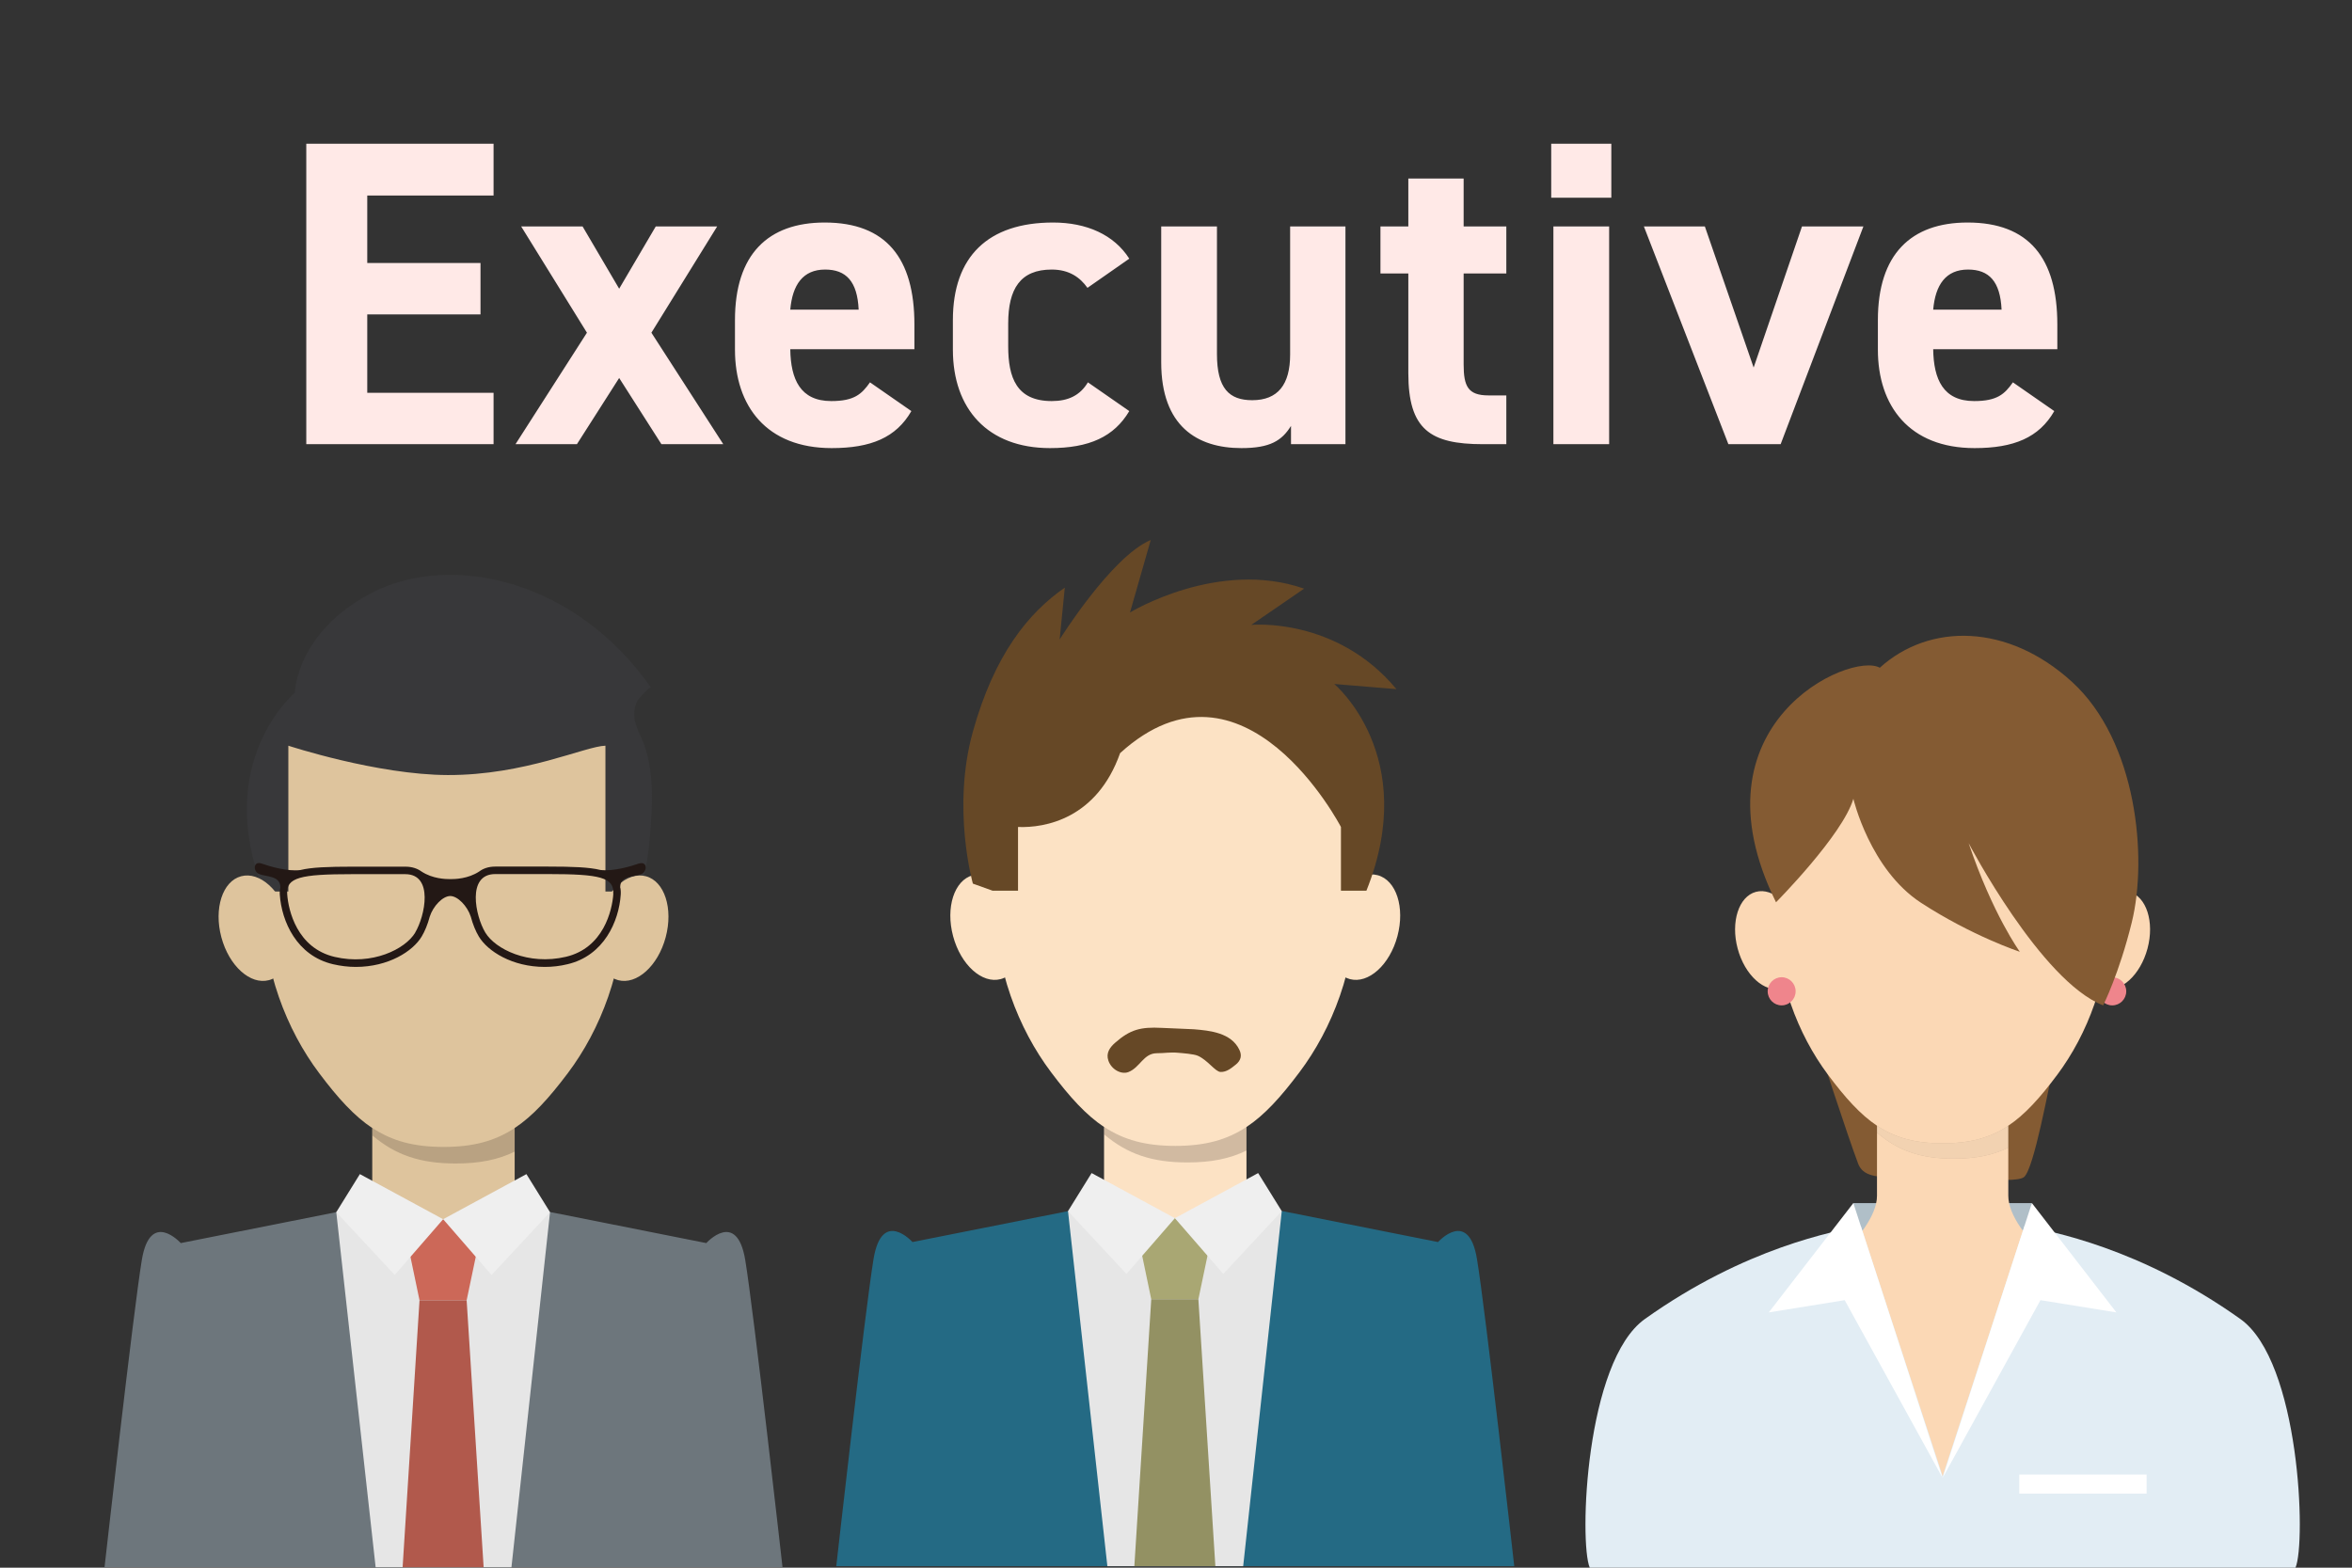
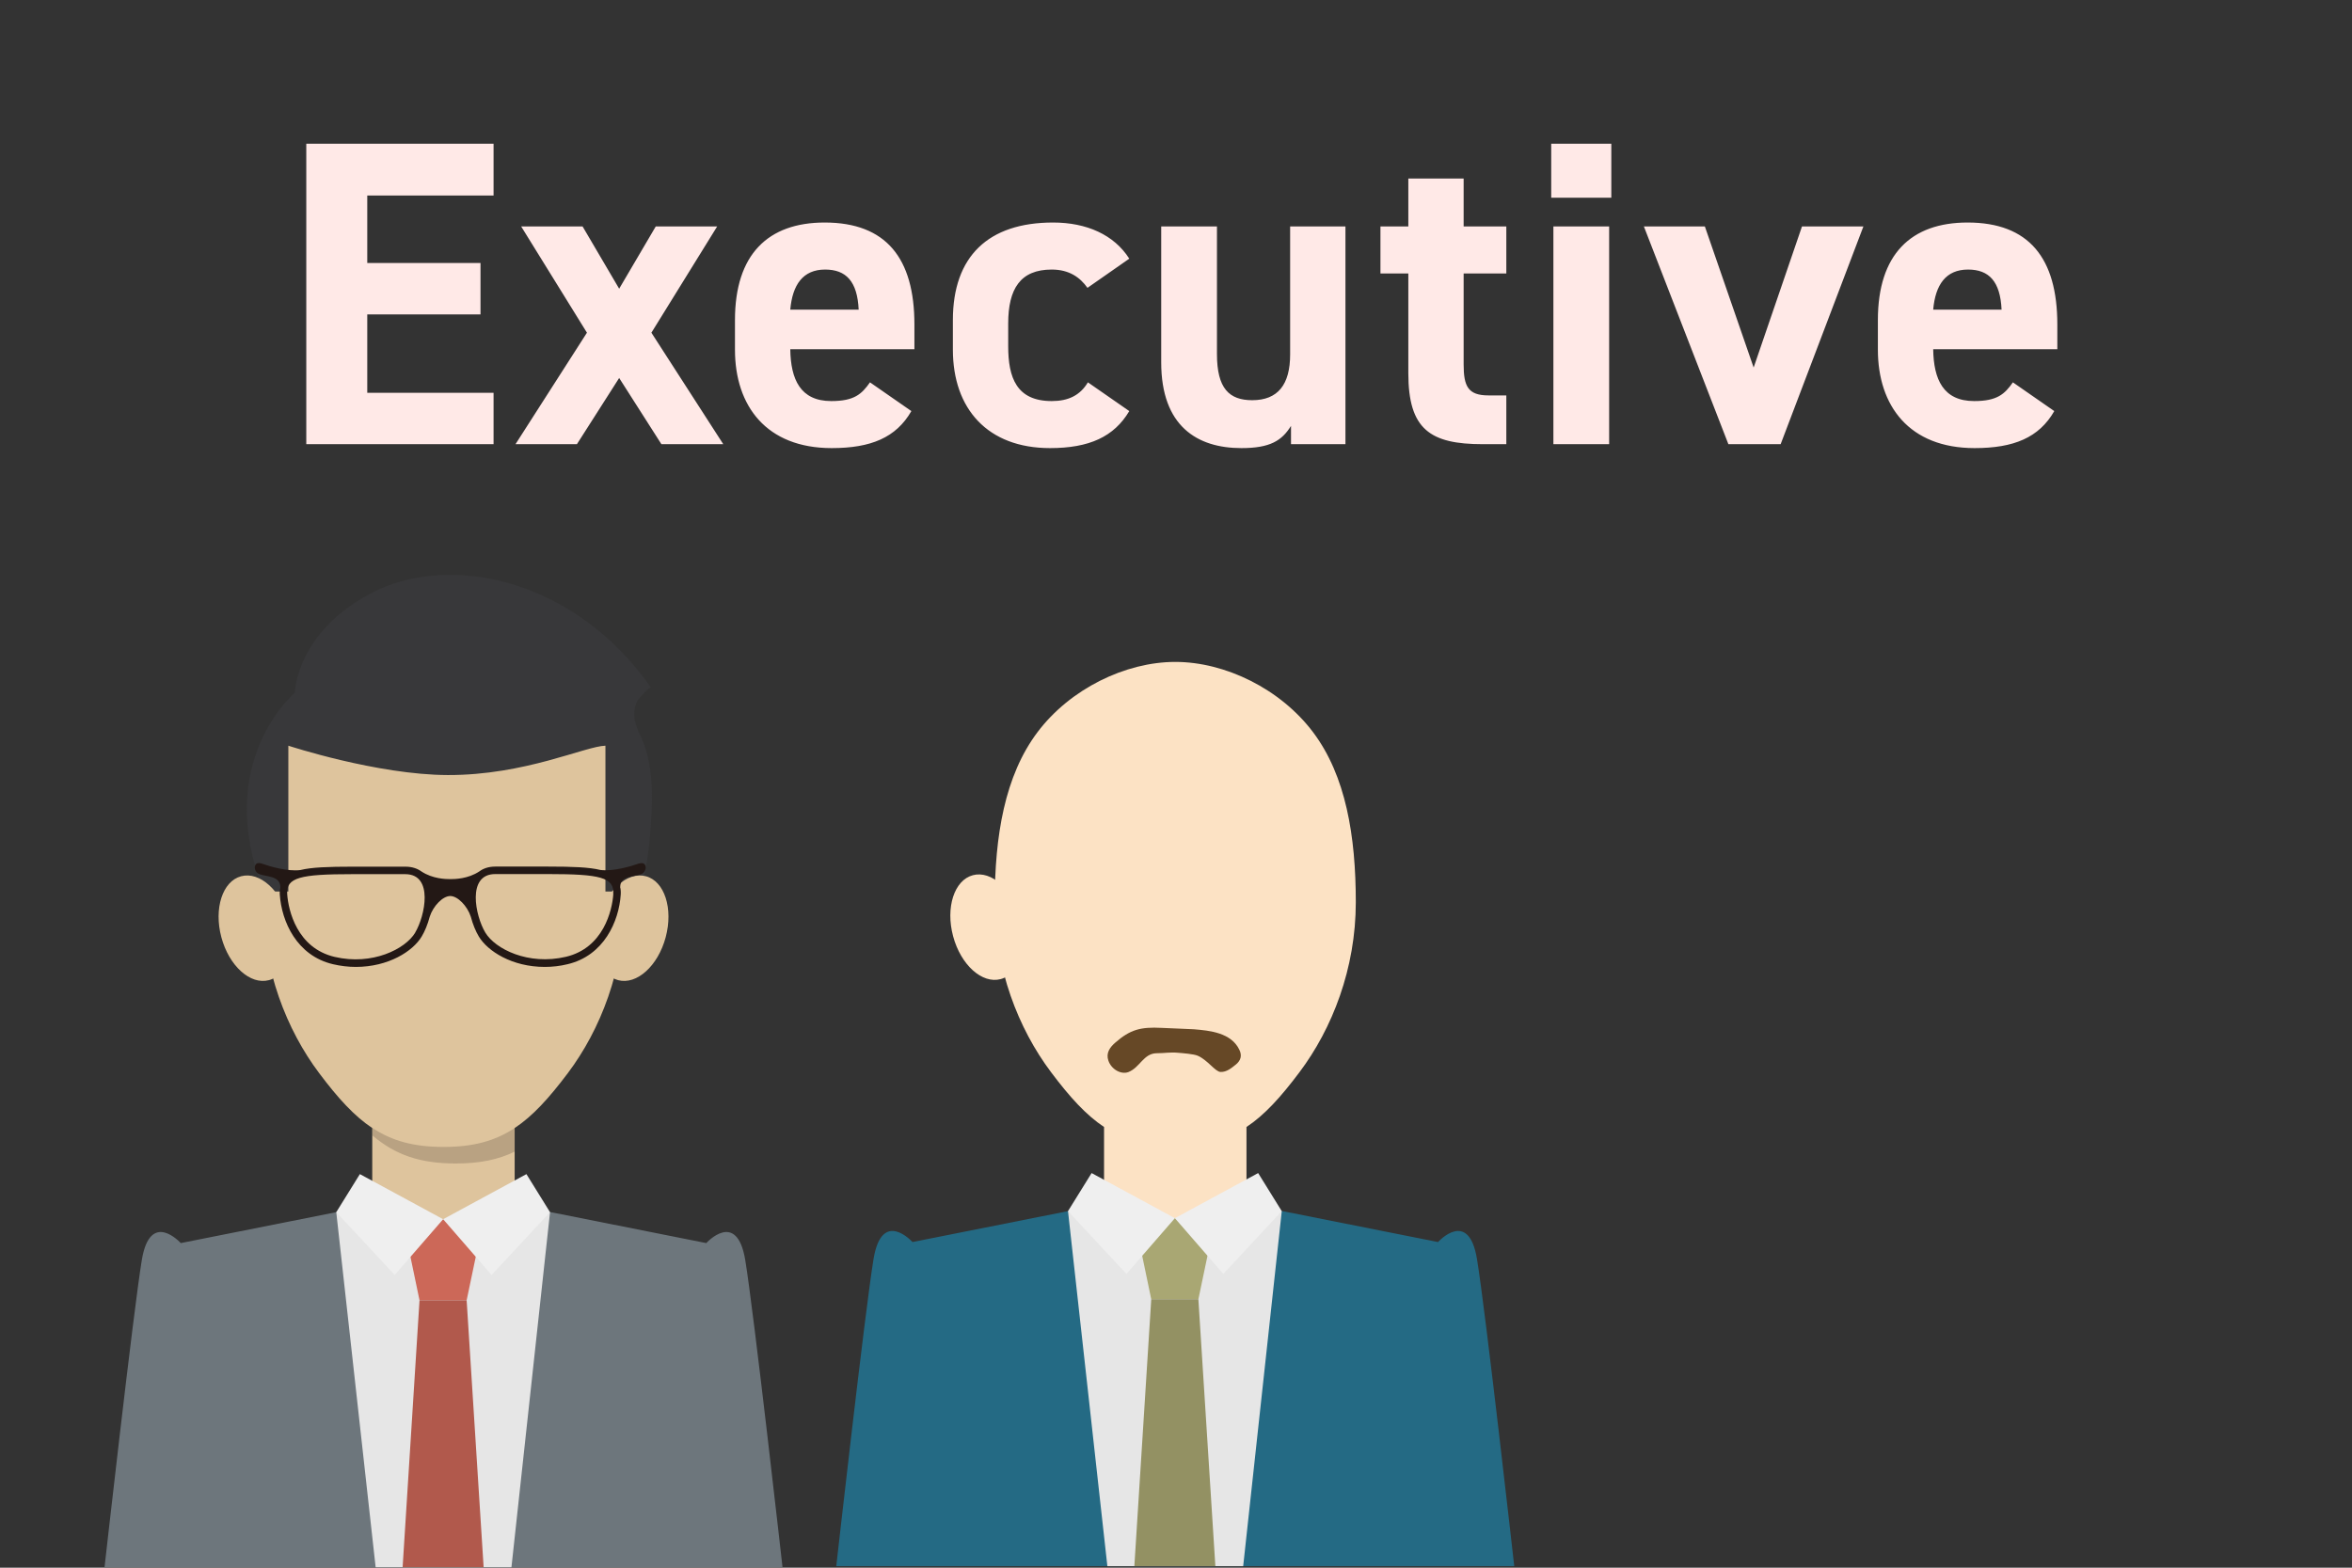
<svg xmlns="http://www.w3.org/2000/svg" width="270" height="180" viewBox="0 0 270 180" fill="none">
  <rect x="0" y="0" width="270" height="180" fill="#333333" stroke="none" />
  <path d="M35.16 16.5H56.66V22.45H42.16V30.2H55.16V36.1H42.16V45.1H56.66V51H35.16V16.5ZM83.028 51H75.928L71.078 43.4L66.228 51H59.178L67.378 38.2L59.828 26H66.878L71.078 33.15L75.278 26H82.328L74.778 38.2L83.028 51ZM99.871 43.9L104.621 47.2C102.871 50.25 99.971 51.45 95.471 51.45C87.971 51.45 84.371 46.6 84.371 40.15V36.75C84.371 29.2 88.171 25.55 94.671 25.55C101.721 25.55 104.971 29.65 104.971 37.25V40.1H90.721C90.771 43.55 91.871 46.05 95.421 46.05C98.071 46.05 98.921 45.25 99.871 43.9ZM94.721 30.95C92.171 30.95 90.971 32.7 90.721 35.55H98.571C98.421 32.3 97.121 30.95 94.721 30.95ZM124.887 43.9L129.637 47.2C127.887 50.15 125.037 51.45 120.537 51.45C113.387 51.45 109.387 46.95 109.387 40.15V36.75C109.387 29.45 113.437 25.55 120.887 25.55C124.737 25.55 127.887 26.95 129.637 29.7L124.837 33.05C123.987 31.85 122.737 30.95 120.737 30.95C117.137 30.95 115.737 33.15 115.737 37.15V39.75C115.737 43.35 116.687 46.05 120.737 46.05C122.637 46.05 123.987 45.4 124.887 43.9ZM154.452 26V51H148.202V48.9C147.152 50.6 145.802 51.45 142.502 51.45C137.452 51.45 133.302 48.95 133.302 41.6V26H139.702V40.65C139.702 44.6 141.102 45.95 143.752 45.95C146.702 45.95 148.102 44.15 148.102 40.7V26H154.452ZM158.47 31.4V26H161.67V20.5H168.02V26H172.92V31.4H168.02V41.85C168.02 44.35 168.52 45.4 170.87 45.4H172.92V51H170.22C164.17 51 161.67 49.3 161.67 42.85V31.4H158.47ZM178.323 51V26H184.723V51H178.323ZM178.073 22.7V16.5H184.973V22.7H178.073ZM206.861 26H213.911L204.411 51H198.411L188.711 26H195.711L201.311 42.2L206.861 26ZM231.073 43.9L235.823 47.2C234.073 50.25 231.173 51.45 226.673 51.45C219.173 51.45 215.573 46.6 215.573 40.15V36.75C215.573 29.2 219.373 25.55 225.873 25.55C232.923 25.55 236.173 29.65 236.173 37.25V40.1H221.923C221.973 43.55 223.073 46.05 226.623 46.05C229.273 46.05 230.123 45.25 231.073 43.9ZM225.923 30.95C223.373 30.95 222.173 32.7 221.923 35.55H229.773C229.623 32.3 228.323 30.95 225.923 30.95Z" fill="#FFE9E7" />
  <g clip-path="url(#clip0_316_10840)">
    <path d="M150.741 84.08C146.991 79.09 140.641 76 134.921 76C129.201 76 122.841 79.09 119.091 84.08C115.341 89.07 114.191 95.97 114.191 103.59C114.191 111.21 116.901 118.11 120.651 123.1C122.811 125.98 124.681 128.03 126.741 129.4V149.63H143.091V129.4C145.161 128.03 147.021 125.98 149.181 123.1C152.931 118.11 155.641 111.21 155.641 103.59C155.641 95.97 154.491 89.07 150.741 84.08Z" fill="#FCE2C4" />
    <g style="mix-blend-mode:multiply" opacity="0.2">
-       <path d="M134.92 131.57C131.52 131.57 129.01 130.89 126.75 129.39V130.25C129.4 132.49 132.21 133.47 136.32 133.47C139.04 133.47 141.19 133.04 143.1 132.1V129.39C140.83 130.89 138.33 131.57 134.93 131.57H134.92Z" fill="#231815" />
-     </g>
+       </g>
    <path d="M134.92 179.83H96C96 179.83 99.31 150.39 100.28 144.55C101.25 138.72 104.75 142.61 104.75 142.61L122.6 139.06L134.87 143.77L147.23 139.06L165.08 142.61C165.08 142.61 168.58 138.72 169.55 144.55C170.52 150.38 173.83 179.83 173.83 179.83H134.91" fill="#246A84" />
    <path d="M122.602 139.06L127.122 179.83H142.712L147.142 139.06L134.872 139.87L122.602 139.06Z" fill="#E6E6E6" />
    <path d="M117.141 105.42C118.021 108.71 117.011 111.85 114.871 112.42C112.741 112.99 110.291 110.79 109.411 107.49C108.531 104.2 109.541 101.06 111.681 100.49C113.811 99.92 116.261 102.12 117.141 105.42Z" fill="#FCE2C4" />
-     <path d="M152.689 105.42C151.809 108.71 152.819 111.85 154.959 112.42C157.089 112.99 159.539 110.79 160.419 107.49C161.299 104.2 160.289 101.06 158.149 100.49C156.019 99.92 153.569 102.12 152.689 105.42Z" fill="#FCE2C4" />
    <path d="M137.569 149.18H132.159L130.219 139.87H139.519L137.569 149.18Z" fill="#A9A773" />
    <path d="M139.519 179.83H130.219L132.159 149.18H137.569L139.519 179.83Z" fill="#939163" />
    <path d="M125.312 134.69L134.872 139.87L129.312 146.27L122.602 139.06L125.312 134.69Z" fill="#EFEFEF" />
    <path d="M144.431 134.69L134.871 139.87L140.431 146.27L147.141 139.06L144.431 134.69Z" fill="#EFEFEF" />
    <path d="M133.361 118.02C130.931 117.89 129.731 118.22 128.021 119.72C127.411 120.25 126.931 120.91 127.241 121.79C127.591 122.8 128.711 123.41 129.541 123.09C130.871 122.57 131.271 120.94 132.791 120.93C133.751 120.93 134.291 120.79 135.261 120.88C135.751 120.92 137.051 121.02 137.501 121.22C138.631 121.71 139.511 123.06 140.111 123.08C140.811 123.11 141.371 122.63 141.881 122.22C142.441 121.76 142.601 121.2 142.271 120.53C141.341 118.58 138.901 118.33 137.051 118.18C136.541 118.14 133.941 118.06 133.361 118.02Z" fill="#664826" />
-     <path d="M153.935 94.953C153.935 94.953 142.82 73.539 128.583 86.473C125.919 94.006 119.976 95.078 116.865 94.953V102.267H113.94L111.682 101.456C111.682 101.456 109.226 92.809 111.682 84.007C114.138 75.204 118.02 70.386 122.235 67.473L121.642 73.425C121.642 73.425 127.584 63.904 132.101 62L129.718 70.324C129.718 70.324 139.834 64.143 149.71 67.588L143.643 71.749C143.643 71.749 153.394 70.803 160.305 79.127L153.165 78.534C153.165 78.534 163.052 86.785 156.86 102.267H153.935V94.953Z" fill="#664826" />
  </g>
  <g clip-path="url(#clip1_316_10840)">
    <path d="M70.962 83.02C67.212 78.03 56.642 76.12 50.912 76.12C45.182 76.12 36.532 77.57 32.782 82.56C29.032 87.55 30.182 96.09 30.182 103.71C30.182 111.33 32.892 118.23 36.642 123.22C38.802 126.1 40.672 128.15 42.732 129.52V149.75H59.082V129.52C61.152 128.15 63.012 126.1 65.182 123.22C68.932 118.23 71.642 111.33 71.642 103.71C71.642 96.09 74.712 88.01 70.962 83.02Z" fill="#DEC49D" />
    <g style="mix-blend-mode:multiply" opacity="0.2">
      <path d="M50.92 131.69C47.52 131.69 45.01 131.01 42.75 129.51V130.37C45.4 132.61 48.21 133.59 52.32 133.59C55.04 133.59 57.19 133.16 59.1 132.22V129.51C56.83 131.01 54.33 131.69 50.93 131.69H50.92Z" fill="#231815" />
    </g>
    <path d="M50.92 179.95H12C12 179.95 15.31 150.51 16.28 144.67C17.25 138.84 20.75 142.73 20.75 142.73L38.6 139.18L50.87 143.89L63.23 139.18L81.08 142.73C81.08 142.73 84.58 138.84 85.55 144.67C86.52 150.51 89.83 179.95 89.83 179.95H50.91" fill="#6D767C" />
    <path d="M38.602 139.18L43.122 179.95H58.712L63.142 139.18L50.872 139.99L38.602 139.18Z" fill="#E6E6E6" />
    <path d="M33.101 85.62C33.101 85.62 43.291 88.97 51.421 88.99C60.271 89.01 67.171 85.68 69.501 85.62V102.36H71.531L73.701 101.58C73.861 101.52 74.011 100.26 74.041 100.1C74.321 98.72 74.511 97.33 74.621 95.93C74.901 92.52 75.111 88.85 73.971 85.57C73.571 84.44 72.891 83.45 72.821 82.22C72.791 81.61 72.881 81 73.181 80.45C73.281 80.26 74.601 78.74 74.751 78.97C65.841 66.27 51.511 63.51 42.741 68.04C33.971 72.57 33.841 79.55 33.841 79.55C33.841 79.55 24.351 87.48 30.291 102.36H33.101V85.62Z" fill="#38383A" />
    <path d="M33.141 105.54C34.021 108.83 33.011 111.97 30.871 112.54C28.741 113.11 26.291 110.91 25.411 107.61C24.531 104.32 25.541 101.18 27.681 100.61C29.821 100.04 32.261 102.24 33.141 105.54Z" fill="#DEC49D" />
    <path d="M68.689 105.54C67.809 108.83 68.819 111.97 70.959 112.54C73.089 113.11 75.539 110.91 76.419 107.61C77.299 104.32 76.289 101.18 74.149 100.61C72.019 100.04 69.569 102.24 68.689 105.54Z" fill="#DEC49D" />
    <path d="M53.569 149.3H48.159L46.219 139.99H55.519L53.569 149.3Z" fill="#CC6858" />
    <path d="M55.519 179.95H46.219L48.159 149.3H53.569L55.519 179.95Z" fill="#B1594C" />
    <path d="M41.312 134.81L50.872 139.99L45.312 146.39L38.602 139.18L41.312 134.81Z" fill="#EFEFEF" />
    <path d="M60.431 134.81L50.871 139.99L56.431 146.39L63.141 139.18L60.431 134.81Z" fill="#EFEFEF" />
    <path d="M73.368 99.14C72.398 99.48 70.408 100.07 68.928 99.89C67.638 99.57 65.738 99.5 62.938 99.5H56.858C56.038 99.5 55.448 99.74 55.018 100.06C53.728 100.91 52.238 100.94 51.698 100.94C51.158 100.94 49.668 100.91 48.378 100.06C47.948 99.75 47.358 99.51 46.538 99.51H40.458C37.658 99.51 35.758 99.58 34.468 99.9C32.978 100.08 30.998 99.49 30.028 99.15C29.058 98.81 29.018 100.08 29.778 100.37C30.538 100.67 32.188 100.55 32.178 101.85H32.188C32.128 102.1 32.098 102.39 32.118 102.71C32.328 105.79 34.048 109.73 38.228 110.71C39.088 110.91 39.968 111.02 40.838 111.02C44.608 111.02 47.408 109.21 48.408 107.53C48.758 106.95 49.098 106.14 49.328 105.26C49.728 104.01 50.838 102.88 51.688 102.88C52.538 102.88 53.648 104.02 54.048 105.26C54.278 106.14 54.618 106.95 54.968 107.53C55.978 109.21 58.778 111.02 62.538 111.02C63.408 111.02 64.288 110.92 65.148 110.71C69.328 109.73 71.058 105.78 71.258 102.71C71.278 102.39 71.258 102.1 71.188 101.84H71.198C71.188 100.55 72.838 100.67 73.598 100.38C74.358 100.08 74.318 98.82 73.348 99.16L73.368 99.14ZM47.668 107.08C46.528 108.98 42.728 110.88 38.418 109.87C34.108 108.86 33.098 104.55 32.968 102.65C32.838 100.75 34.488 100.37 40.438 100.37H46.518C49.808 100.37 48.798 105.18 47.658 107.08H47.668ZM70.408 102.64C70.278 104.54 69.268 108.85 64.958 109.86C60.648 110.87 56.848 108.97 55.708 107.07C54.568 105.17 53.558 100.36 56.848 100.36H62.928C68.878 100.36 70.528 100.74 70.398 102.64H70.408Z" fill="#231815" />
  </g>
  <g clip-path="url(#clip2_316_10840)">
    <path d="M207.147 115.218C209.28 121.745 212.054 130.274 213.296 133.58C213.69 134.622 214.642 135.404 218.265 135.06C221.899 134.716 231.226 136.103 232.355 135.144C233.483 134.185 235.119 125.228 236.154 120.265L237.189 115.302L207.137 115.218H207.147Z" fill="#845B33" />
    <path d="M212.758 138.136H216.712L212.758 145.206V138.136Z" fill="#B0BFC8" />
    <path d="M233.254 138.136H229.289L233.254 145.206V138.136Z" fill="#B0BFC8" />
    <path d="M230.544 137.292V129.253C232.449 127.981 234.167 126.073 236.165 123.403C239.623 118.763 242.128 112.361 242.128 105.281C242.128 98.202 239.985 91.8 236.527 87.16C233.07 82.52 228.287 79.652 223.007 79.652C217.728 79.652 212.945 82.52 209.487 87.16C206.03 91.8 203.887 98.202 203.887 105.281C203.887 112.361 206.382 118.763 209.85 123.403C211.848 126.073 213.566 127.981 215.471 129.253V137.292C215.471 141.869 206.63 148.042 206.63 148.042C206.63 148.042 205.926 161.107 212.262 164.464C218.597 167.832 223.007 169.479 223.007 169.479C223.007 169.479 227.417 167.832 233.753 164.464C240.088 161.096 239.385 148.042 239.385 148.042C239.385 148.042 230.544 141.869 230.544 137.292Z" fill="#FBD8B5" />
    <g style="mix-blend-mode:multiply" opacity="0.2">
      <path d="M223.005 131.275C219.868 131.275 217.56 130.65 215.469 129.253V130.045C217.912 132.13 220.5 133.038 224.299 133.038C226.804 133.038 228.792 132.631 230.552 131.766V129.253C228.461 130.65 226.152 131.275 223.016 131.275H223.005Z" fill="#231815" />
      <path d="M223.005 131.275C219.868 131.275 217.56 130.65 215.469 129.253V130.045C217.912 132.13 220.5 133.038 224.299 133.038C226.804 133.038 228.792 132.631 230.552 131.766V129.253C228.461 130.65 226.152 131.275 223.016 131.275H223.005Z" fill="#CEBAA2" />
    </g>
    <path d="M257.178 151.441C245.584 143.193 235.377 141.39 232.406 140.764L223.006 169.49L213.606 140.764C210.635 141.379 200.427 143.183 188.833 151.441C181.98 156.31 181.266 177.112 182.497 180H263.514C264.746 177.112 264.032 156.31 257.178 151.441Z" fill="#E2EDF4" />
    <path d="M206.607 106.981C207.425 110.036 206.483 112.956 204.516 113.487C202.549 114.019 200.293 111.965 199.475 108.91C198.657 105.855 199.599 102.935 201.566 102.404C203.533 101.872 205.79 103.926 206.607 106.981Z" fill="#FBD8B5" />
    <path d="M239.393 106.981C238.575 110.036 239.517 112.956 241.484 113.487C243.451 114.019 245.708 111.965 246.525 108.91C247.343 105.855 246.401 102.935 244.434 102.404C242.467 101.872 240.21 103.926 239.393 106.981Z" fill="#FBD8B5" />
    <path d="M242.48 115.437C243.366 115.437 244.084 114.714 244.084 113.821C244.084 112.928 243.366 112.205 242.48 112.205C241.593 112.205 240.875 112.928 240.875 113.821C240.875 114.714 241.593 115.437 242.48 115.437Z" fill="#EF858C" />
    <path d="M212.757 138.136L203.047 150.69L211.763 149.283L223.006 169.698L212.757 138.136Z" fill="white" />
    <path d="M233.253 138.136L242.953 150.69L234.236 149.283L223.004 169.698L233.253 138.136Z" fill="white" />
    <path d="M203.887 103.592C203.887 103.592 211.527 95.887 212.759 91.716C212.759 91.716 214.653 99.818 220.523 103.655C226.403 107.481 231.869 109.285 231.869 109.285C231.869 109.285 228.753 104.989 225.989 96.804C225.989 96.804 234.271 112.643 241.434 115.437C241.434 115.437 243.277 111.777 244.716 105.917C246.559 98.483 245.316 85.106 237.863 78.297C230.492 71.561 221.496 71.509 215.792 76.67C212.448 74.752 193.783 83.114 203.876 103.592H203.887Z" fill="#845B33" />
    <path d="M246.422 169.302H231.805V171.492H246.422V169.302Z" fill="white" />
-     <path d="M204.526 115.437C205.413 115.437 206.131 114.714 206.131 113.821C206.131 112.928 205.413 112.205 204.526 112.205C203.64 112.205 202.922 112.928 202.922 113.821C202.922 114.714 203.64 115.437 204.526 115.437Z" fill="#EF858C" />
+     <path d="M204.526 115.437C205.413 115.437 206.131 114.714 206.131 113.821C206.131 112.928 205.413 112.205 204.526 112.205C203.64 112.205 202.922 112.928 202.922 113.821Z" fill="#EF858C" />
  </g>
  <defs>
    <clipPath id="clip0_316_10840">
      <rect width="78" height="118" fill="white" transform="translate(96 62)" />
    </clipPath>
    <clipPath id="clip1_316_10840">
      <rect width="77.83" height="113.95" fill="white" transform="translate(12 66)" />
    </clipPath>
    <clipPath id="clip2_316_10840">
-       <rect width="82" height="107" fill="white" transform="translate(182 73)" />
-     </clipPath>
+       </clipPath>
  </defs>
</svg>